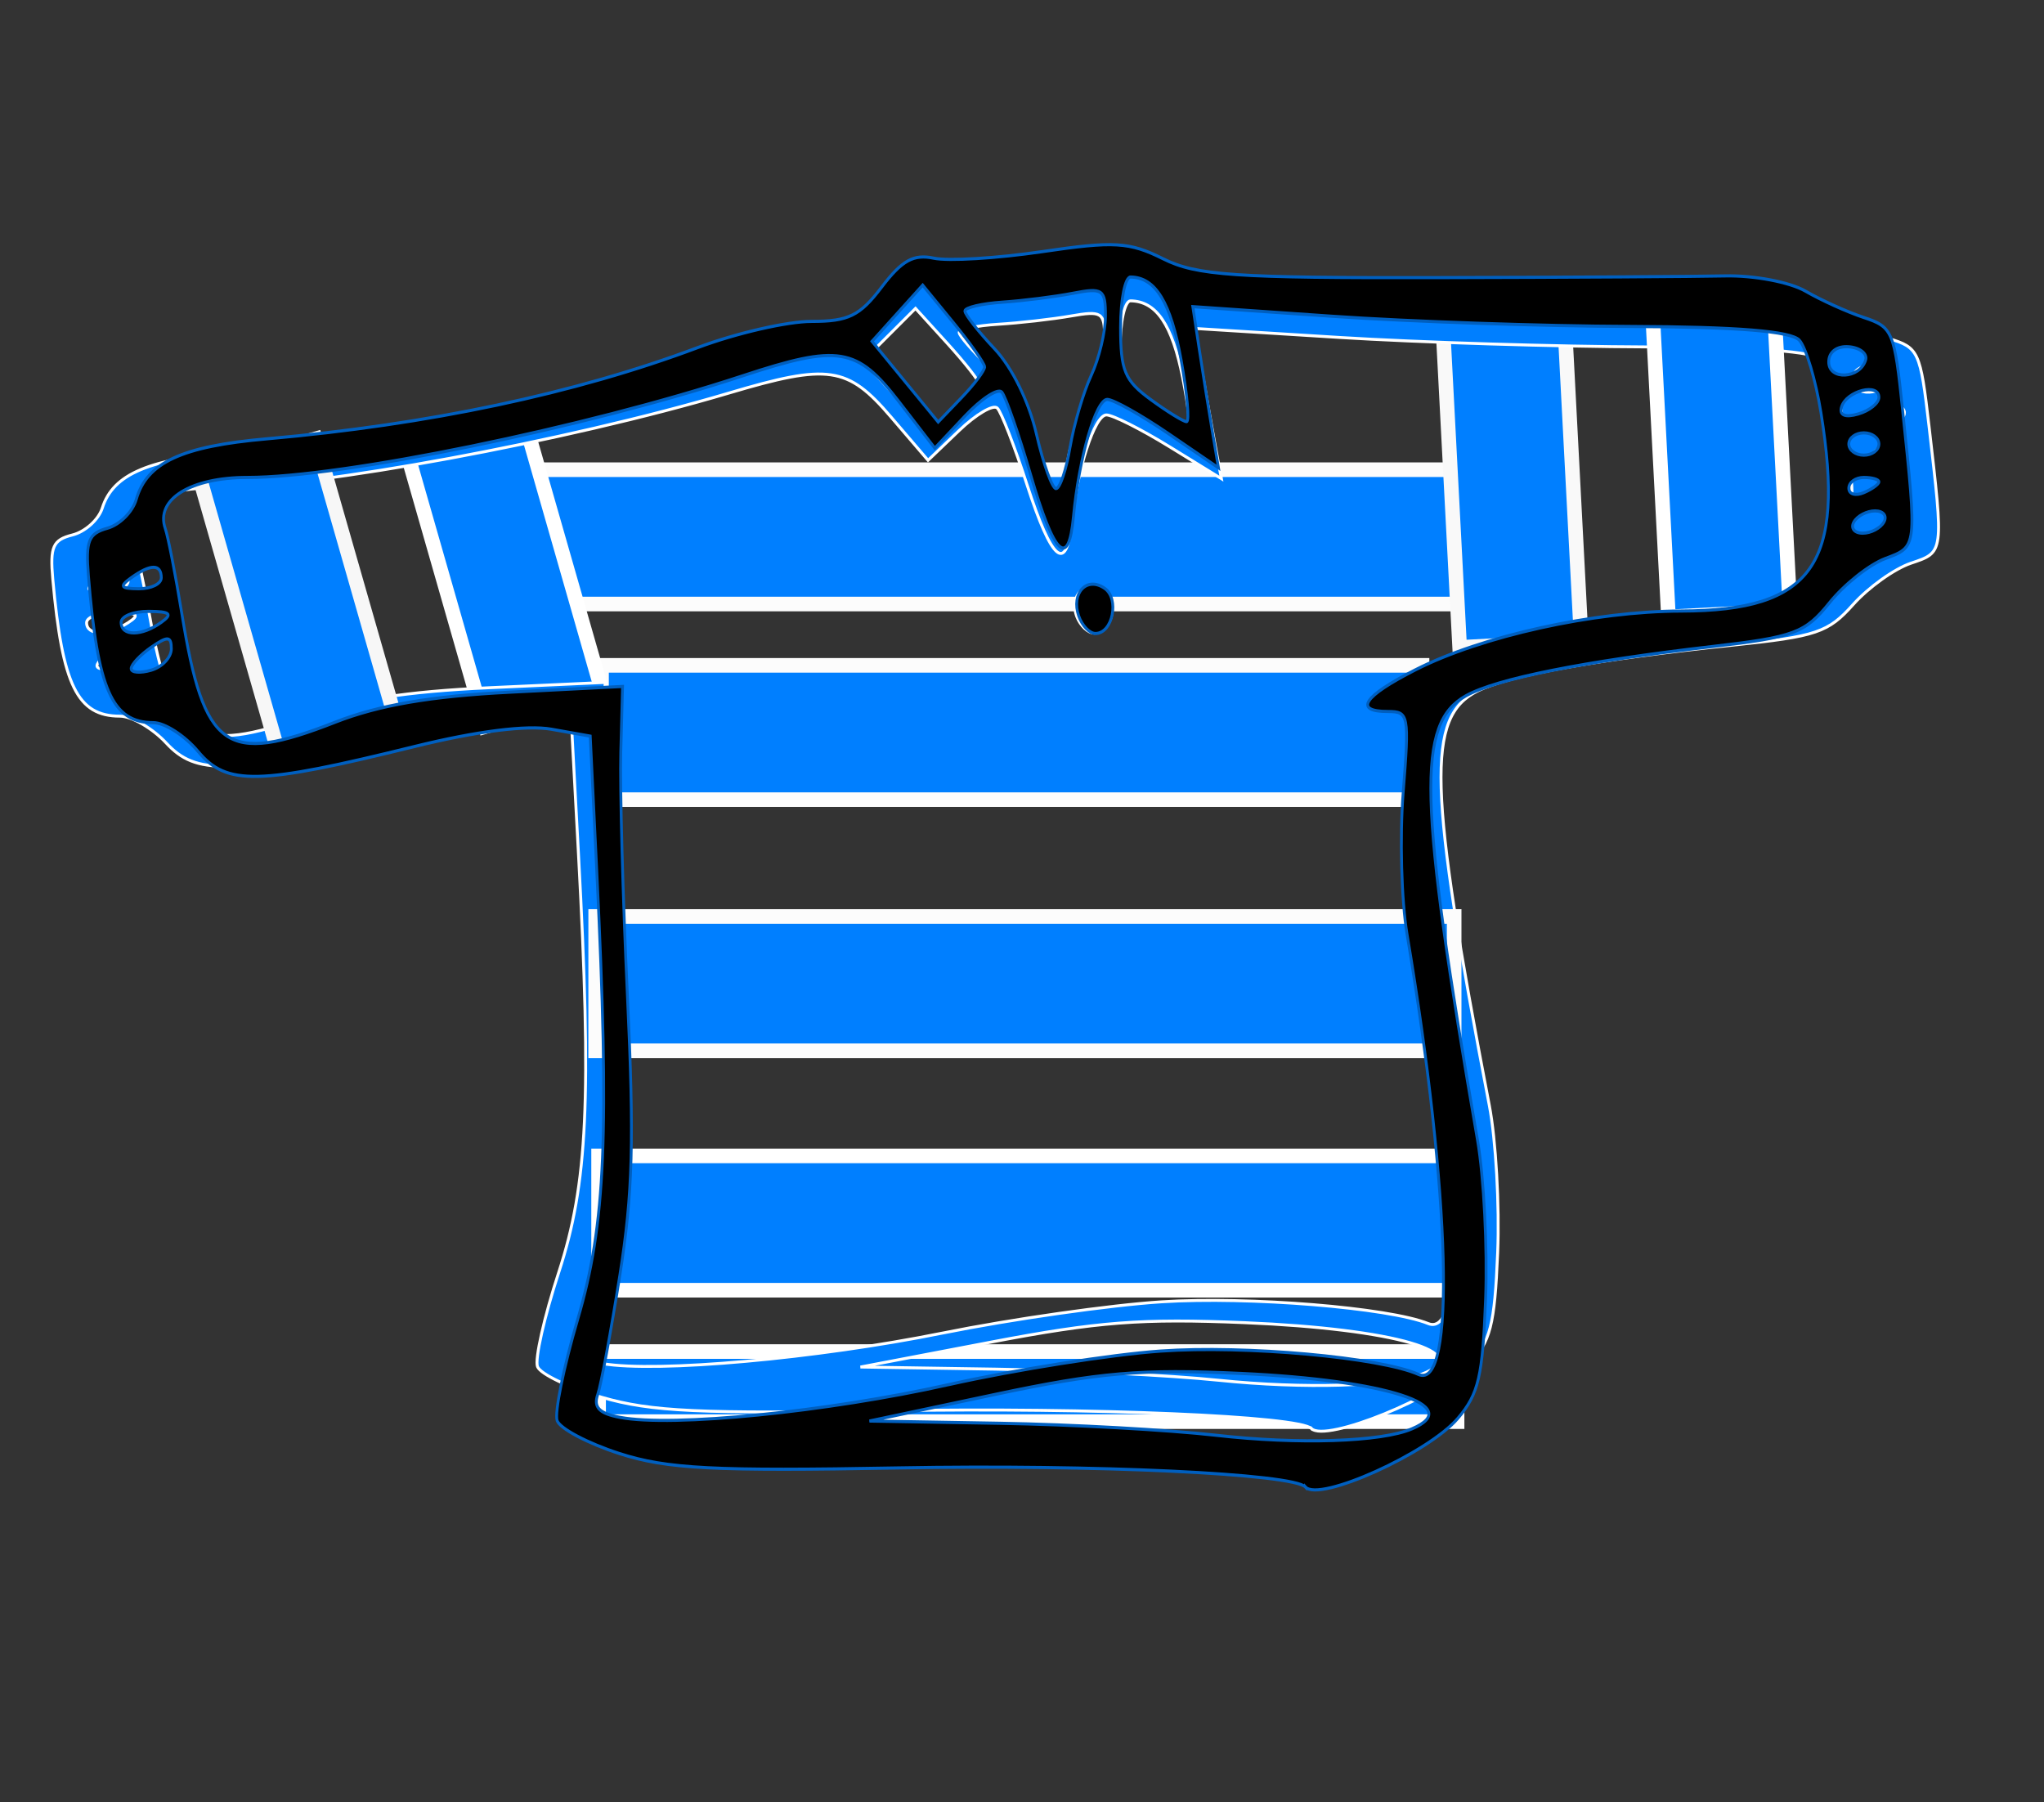
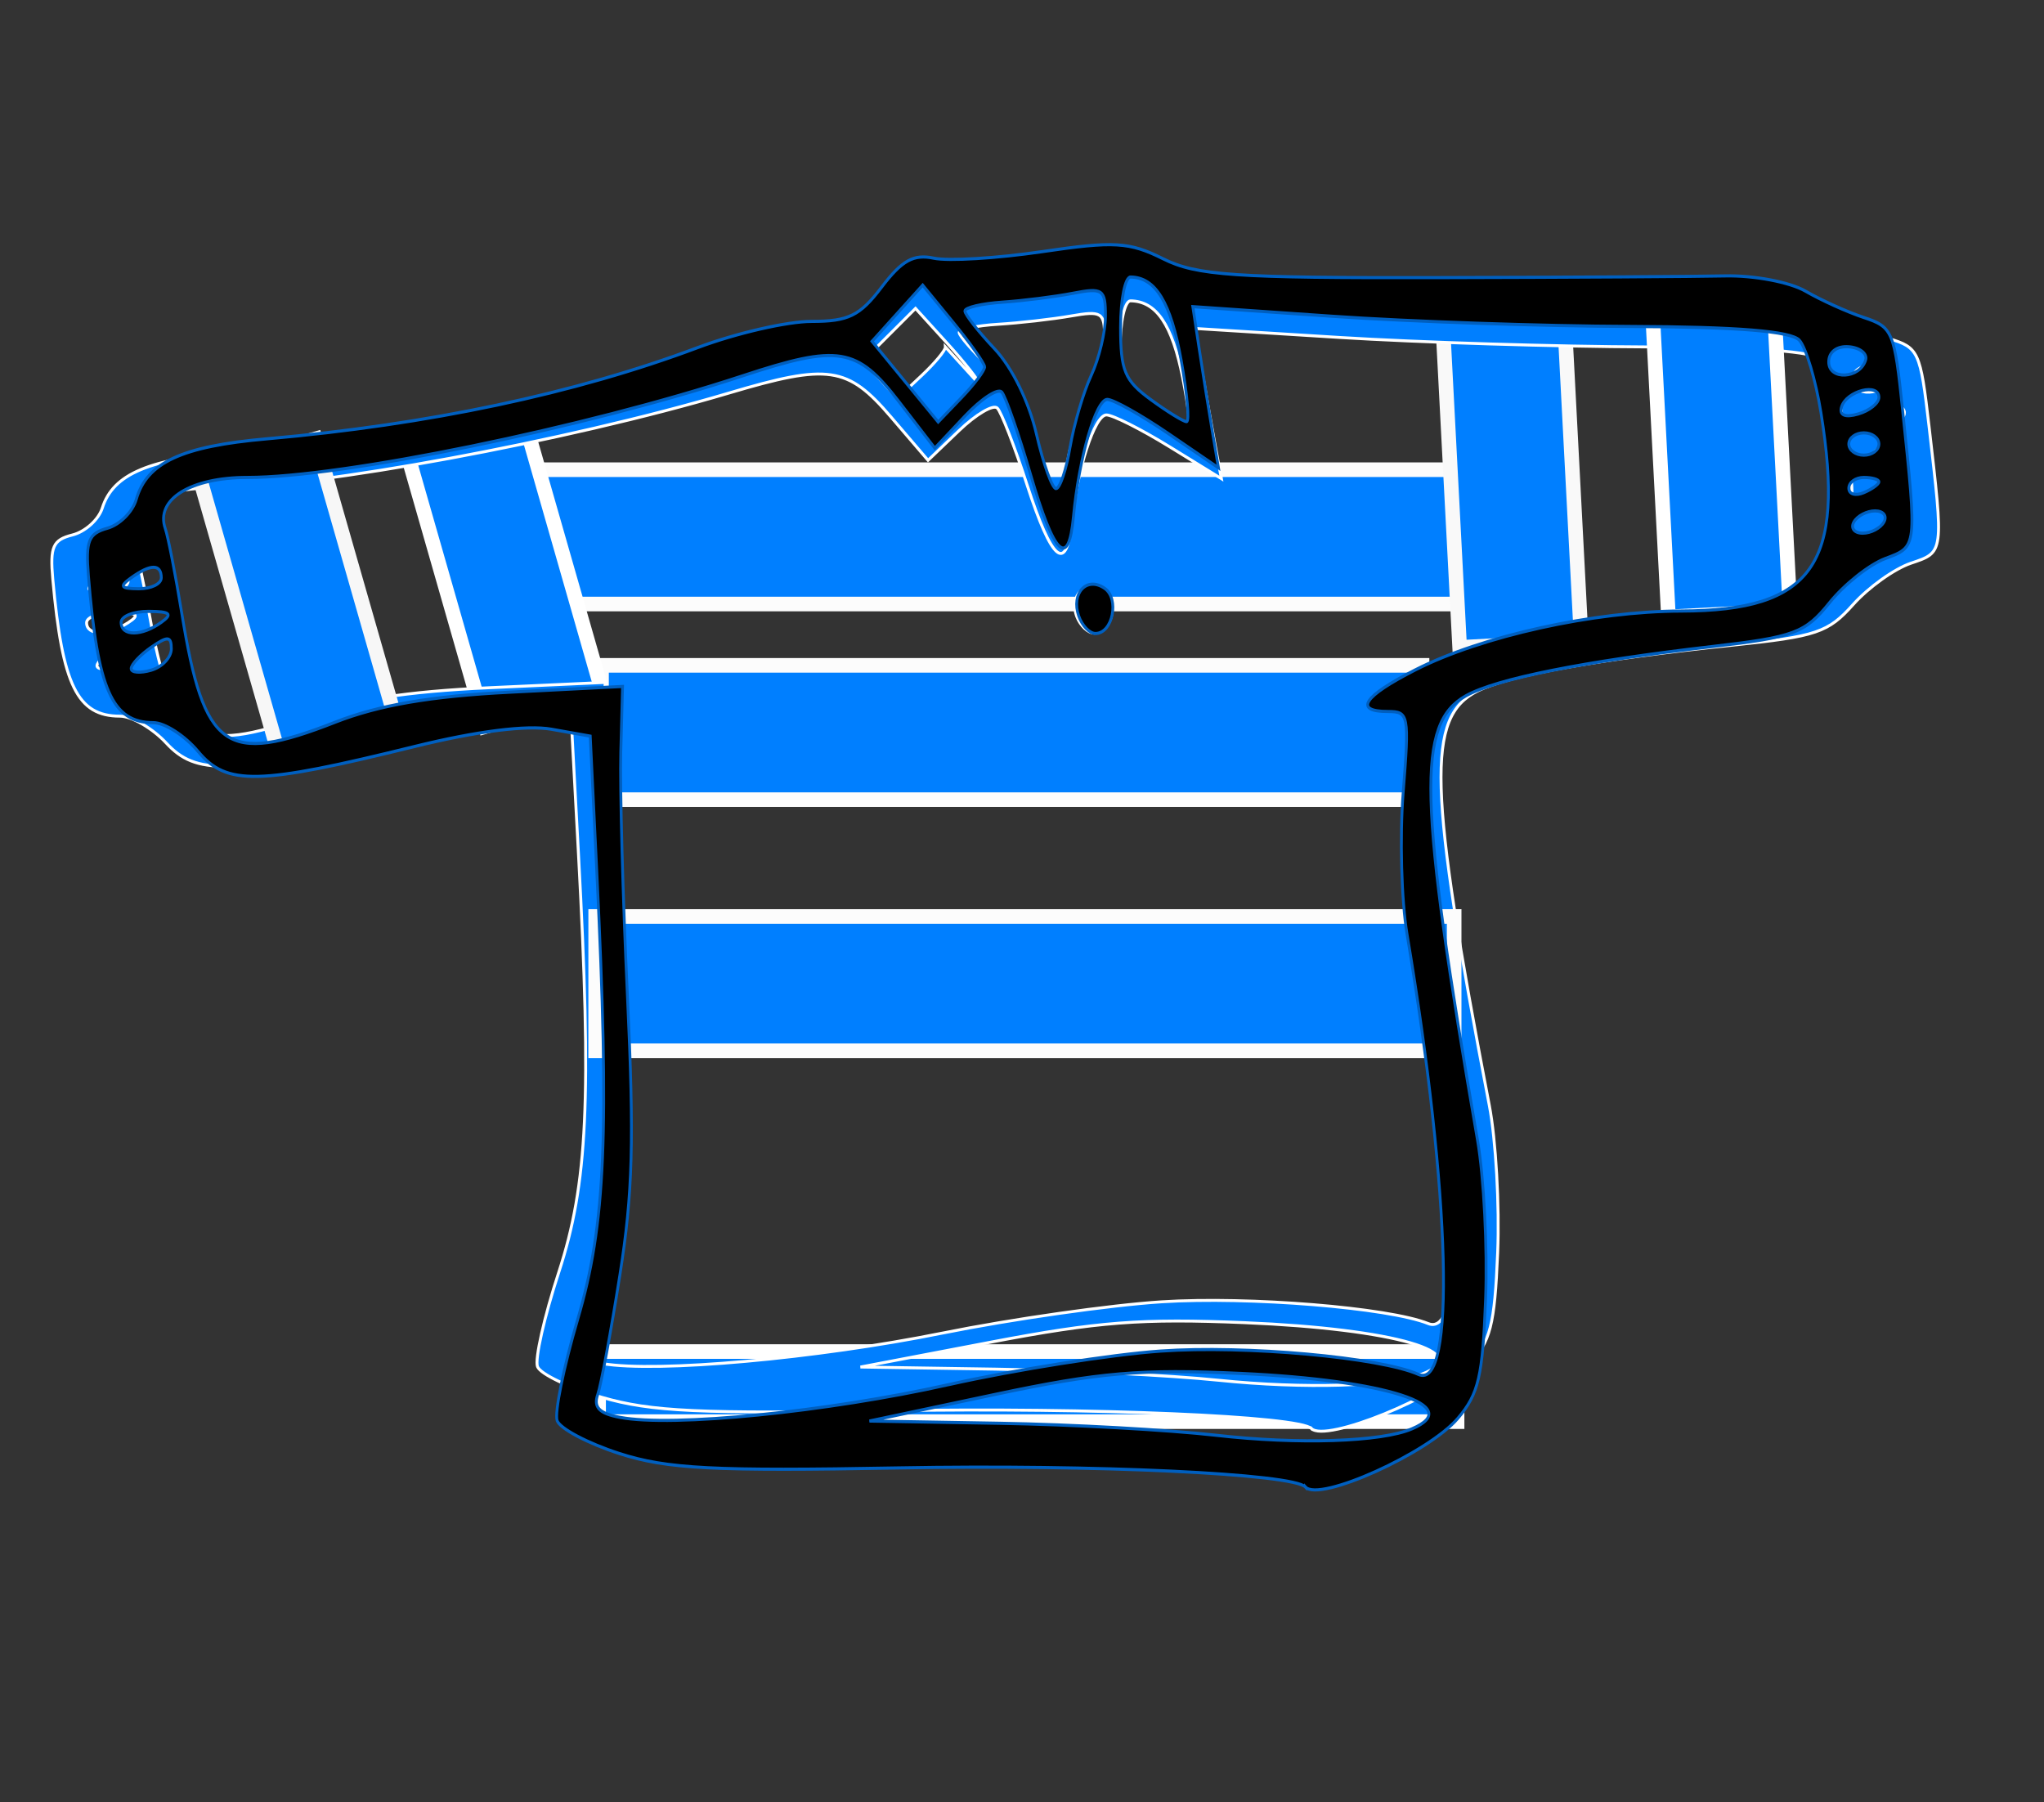
<svg xmlns="http://www.w3.org/2000/svg" xmlns:xlink="http://www.w3.org/1999/xlink" width="700" height="617.143">
  <rect width="100%" height="100%" fill="#333333" stroke="none" />
  <defs>
    <symbol id="svg_15" height="617.143" width="700">
      <g id="svg_13" transform="translate(194.286,379.066)">
        <path fill="black" id="svg_14" d="m254.84,110.169c-4.271,-4.271 -74.722,-7.259 -144.13,-6.114c-65.409,1.079 -82.021,0.307 -98.885,-4.595c-11.148,-3.241 -21.063,-7.963 -22.035,-10.494c-0.971,-2.53 2.307,-17.075 7.283,-32.322c9.901,-30.332 11.262,-59.24 6.744,-143.276l-2.306,-42.876l-13.754,-2.2c-8.683,-1.388 -26.52,0.639 -48.387,5.499c-55.508,12.339 -66.557,12.573 -76.7,1.629c-4.703,-5.075 -11.855,-9.227 -15.893,-9.227c-14.568,0 -19.724,-10.529 -22.985,-46.934c-0.995,-11.114 0.044,-13.446 6.742,-15.127c4.355,-1.093 8.947,-5.228 10.204,-9.189c3.74,-11.783 16.103,-16.956 46.213,-19.336c57.274,-4.527 109.271,-14.452 152.699,-29.144c13.549,-4.584 31.662,-8.334 40.25,-8.334c13.079,0 17.114,-1.783 24.851,-10.977c7.166,-8.516 11.302,-10.577 18.446,-9.194c5.065,0.981 22.334,0.038 38.374,-2.096c25.491,-3.391 30.889,-3.102 42.851,2.292c11.777,5.311 25.325,6.148 97.121,6.003c45.889,-0.092 91.736,-0.34 101.881,-0.549c10.145,-0.21 22.952,1.976 28.459,4.856c5.507,2.88 14.815,6.67 20.685,8.422c10.21,3.046 10.805,4.336 13.746,29.783c5.08,43.961 5.165,43.311 -6.19,47.153c-5.627,1.904 -14.51,8.251 -19.74,14.104c-8.622,9.649 -12.483,10.952 -41.35,13.955c-45.751,4.759 -76.7,10.333 -87.39,15.738c-17.528,8.863 -16.841,32.575 4.111,141.903c2.242,11.7 3.527,34.383 2.856,50.407c-1.046,24.951 -2.454,30.448 -9.811,38.277c-10.434,11.104 -49.086,26.835 -53.96,21.961zm37.692,-18.592c19.073,-7.319 -9.021,-15.524 -60.518,-17.675c-35.396,-1.478 -50.284,-0.334 -87.155,6.702l-44.467,8.485l46.245,0.718c25.435,0.395 59.852,2.114 76.483,3.82c29.255,3.001 58.499,2.138 69.411,-2.049zm-164.013,-14.12c23.661,-4.769 57.428,-9.585 75.037,-10.702c29.905,-1.897 77.826,2.017 91.29,7.456c13.229,5.344 11.422,-57.373 -4.044,-140.427c-2.004,-10.761 -2.624,-31.171 -1.377,-45.356c2.169,-24.681 1.939,-25.791 -5.339,-25.791c-12.313,0 -8.804,-4.828 9.667,-13.302c23.478,-10.771 63.265,-18.703 94.126,-18.767c46.592,-0.096 58.154,-14.884 49.496,-63.305c-1.858,-10.39 -5.295,-20.795 -7.638,-23.123c-2.915,-2.895 -21.894,-4.286 -60.083,-4.401c-30.702,-0.093 -78.079,-1.553 -105.282,-3.246l-49.459,-3.077l2.338,13.918c1.286,7.655 3.329,19.227 4.542,25.716l2.204,11.798l-17.729,-10.909c-9.751,-6 -19.491,-10.909 -21.645,-10.909c-4.051,0 -10.048,18.698 -11.979,37.352c-1.755,16.951 -6.782,12.547 -15.148,-13.272c-4.267,-13.169 -8.873,-25.059 -10.235,-26.421c-1.362,-1.362 -7.257,2.104 -13.099,7.701l-10.623,10.178l-12.74,-14.884c-14.829,-17.325 -21.339,-18.284 -55.388,-8.164c-55.633,16.534 -141.498,32.412 -175.281,32.412c-20.184,0 -32.697,7.007 -29.127,16.31c0.996,2.596 3.633,14.796 5.859,27.111c7.874,43.551 15.465,48.401 54.311,34.7c15.517,-5.473 33.81,-8.307 61.905,-9.592l39.879,-1.823l-0.624,20.897c-0.343,11.493 0.712,46.51 2.345,77.814c2.413,46.247 1.907,62.987 -2.7,89.293c-3.119,17.807 -6.638,34.897 -7.82,37.978c-1.574,4.102 0.544,6.059 7.912,7.305c18.663,3.157 73.152,-1.741 116.45,-10.468zm45.994,-245.296c-2.804,-7.306 2.823,-12.767 9.136,-8.865c5.376,3.323 2.9,14.44 -3.216,14.44c-2.08,0 -4.743,-2.509 -5.92,-5.575zm-321.355,10.466c0,-4.061 -1.28,-4.152 -7.115,-0.508c-3.913,2.444 -7.115,5.509 -7.115,6.812c0,1.303 3.202,1.531 7.115,0.508c3.913,-1.023 7.115,-4.088 7.115,-6.812zm-3.557,-8.448c4.158,-2.687 3.176,-3.461 -4.447,-3.503c-5.38,-0.03 -9.783,1.546 -9.783,3.503c0,4.498 7.269,4.498 14.229,0zm0,-14.229c0,-4.457 -3.775,-4.457 -10.672,0c-4.315,2.789 -3.805,3.459 2.668,3.503c4.402,0.03 8.004,-1.546 8.004,-3.503zm610.083,-17.787c1.209,-1.957 -0.203,-3.557 -3.138,-3.557c-2.935,0 -6.325,1.601 -7.534,3.557c-1.209,1.957 0.202,3.557 3.137,3.557c2.935,0 6.325,-1.601 7.535,-3.557zm-1.779,-12.831c0,-0.769 -2.401,-1.398 -5.336,-1.398c-2.935,0 -5.336,1.551 -5.336,3.446c0,1.895 2.401,2.524 5.336,1.398c2.935,-1.126 5.336,-2.677 5.336,-3.446zm-286.457,-11.058c1.364,-7.269 4.743,-17.595 7.511,-22.946c2.767,-5.351 5.031,-13.883 5.031,-18.96c0,-8.457 -0.97,-9.062 -11.561,-7.213c-6.359,1.11 -17.561,2.383 -24.894,2.829c-7.333,0.446 -13.336,1.712 -13.34,2.813c-0.004,1.101 4.701,6.513 10.455,12.026c6.283,6.02 12.236,16.943 14.902,27.346c2.442,9.527 5.559,17.322 6.928,17.322c1.369,0 3.605,-5.948 4.969,-13.217zm286.457,-1.012c0,-1.957 -2.401,-3.557 -5.336,-3.557c-2.935,0 -5.336,1.601 -5.336,3.557c0,1.957 2.401,3.557 5.336,3.557c2.935,0 5.336,-1.601 5.336,-3.557zm-316.708,-24.632c-0.057,-1.126 -5.019,-7.455 -11.027,-14.063l-10.922,-12.015l-8.969,8.968l-8.969,8.969l11.715,12.874l11.715,12.874l8.281,-7.78c4.554,-4.279 8.234,-8.701 8.177,-9.827zm69.57,-2.269c-3.658,-18.32 -9.051,-26.28 -17.885,-26.398c-1.957,-0.026 -3.557,7.177 -3.557,16.006c0,13.902 1.43,16.997 10.672,23.092c5.87,3.871 11.583,7.049 12.697,7.062c1.113,0.013 0.247,-8.881 -1.927,-19.763zm247.137,11.996c0,-4.722 -11.545,-2.053 -13.249,3.064c-0.883,2.651 1.276,3.471 5.931,2.253c4.025,-1.053 7.318,-3.445 7.318,-5.317zm-4.699,-11.904c0.675,-2.027 -1.994,-3.929 -5.931,-4.225c-4.252,-0.321 -7.157,1.643 -7.157,4.837c0,5.924 11.085,5.406 13.088,-0.611z" />
      </g>
    </symbol>
  </defs>
  <g>
    <title>Layer 1</title>
    <rect id="svg_17" height="24" width="294" y="462.857" x="205" stroke-width="5" stroke="#ffffff" fill="#007fff" />
    <rect id="svg_11" height="46" width="337" y="160.857" x="183" stroke-width="5" stroke="#fcfcfc" fill="#007fff" />
    <rect id="svg_3" height="46" width="281" y="227.857" x="206" stroke-width="5" stroke="#fcfcfc" fill="#007fff" />
    <rect id="svg_6" transform="rotate(-105.984 172.384 194.46)" height="41.714" width="101.104" y="173.604" x="121.832" stroke-width="5" stroke="#ffffff" fill="#007fff" />
    <rect id="svg_10" transform="rotate(87 517.787 164.842)" height="41.714" width="111.719" y="143.985" x="461.928" stroke-width="5" stroke="#f9f9f9" fill="#007fff" />
    <g externalResourcesRequired="false" id="layer1">
-       <path stroke="#ffffff" fill="#007fff" id="path5289" d="m449.126,489.236c-4.271,-4.271 -74.722,-7.259 -144.13,-6.114c-65.409,1.079 -82.021,0.307 -98.885,-4.595c-11.148,-3.241 -21.063,-7.963 -22.035,-10.494c-0.971,-2.53 2.307,-17.075 7.283,-32.322c9.901,-30.332 11.262,-59.24 6.744,-143.276l-2.306,-42.876l-13.754,-2.2c-8.683,-1.388 -26.52,0.639 -48.387,5.499c-55.508,12.339 -66.557,12.573 -76.7,1.629c-4.703,-5.075 -11.855,-9.227 -15.893,-9.227c-14.568,0 -19.724,-10.529 -22.985,-46.934c-0.995,-11.114 0.044,-13.446 6.742,-15.127c4.355,-1.093 8.947,-5.228 10.204,-9.189c3.74,-11.783 16.103,-16.956 46.213,-19.336c57.274,-4.527 109.271,-14.452 152.699,-29.144c13.549,-4.584 31.662,-8.334 40.25,-8.334c13.079,0 17.114,-1.783 24.851,-10.977c7.166,-8.516 11.302,-10.577 18.446,-9.194c5.065,0.981 22.334,0.038 38.374,-2.096c25.491,-3.391 30.889,-3.102 42.851,2.292c11.777,5.311 25.325,6.148 97.121,6.003c45.889,-0.092 91.736,-0.34 101.881,-0.549c10.145,-0.21 22.952,1.976 28.459,4.856c5.507,2.88 14.815,6.67 20.685,8.422c10.21,3.046 10.805,4.336 13.746,29.783c5.08,43.961 5.165,43.311 -6.19,47.153c-5.627,1.904 -14.51,8.251 -19.74,14.104c-8.622,9.649 -12.483,10.952 -41.35,13.955c-45.751,4.759 -76.7,10.333 -87.39,15.738c-17.528,8.863 -16.841,32.575 4.111,141.903c2.242,11.7 3.527,34.383 2.856,50.407c-1.046,24.951 -2.454,30.448 -9.811,38.277c-10.434,11.104 -49.086,26.835 -53.96,21.961zm37.692,-18.592c19.073,-7.319 -9.021,-15.524 -60.518,-17.675c-35.396,-1.478 -50.284,-0.334 -87.155,6.702l-44.467,8.485l46.245,0.718c25.435,0.395 59.852,2.114 76.483,3.82c29.255,3.001 58.499,2.138 69.411,-2.049zm-164.013,-14.12c23.661,-4.769 57.428,-9.585 75.037,-10.702c29.905,-1.897 77.826,2.017 91.29,7.456c13.229,5.344 11.422,-57.373 -4.044,-140.427c-2.004,-10.761 -2.624,-31.171 -1.377,-45.356c2.169,-24.681 1.939,-25.791 -5.339,-25.791c-12.313,0 -8.804,-4.828 9.667,-13.302c23.478,-10.771 63.265,-18.703 94.126,-18.767c46.592,-0.096 58.154,-14.884 49.496,-63.305c-1.858,-10.39 -5.295,-20.795 -7.638,-23.123c-2.915,-2.895 -21.894,-4.286 -60.083,-4.401c-30.702,-0.093 -78.079,-1.553 -105.282,-3.246l-49.459,-3.077l2.338,13.918c1.286,7.655 3.329,19.227 4.542,25.716l2.204,11.798l-17.729,-10.909c-9.751,-6 -19.491,-10.909 -21.645,-10.909c-4.051,0 -10.048,18.698 -11.979,37.352c-1.755,16.951 -6.782,12.547 -15.148,-13.272c-4.267,-13.169 -8.873,-25.059 -10.235,-26.421c-1.362,-1.362 -7.257,2.104 -13.099,7.701l-10.623,10.178l-12.74,-14.884c-14.829,-17.325 -21.339,-18.284 -55.388,-8.164c-55.633,16.534 -141.498,32.412 -175.281,32.412c-20.184,0 -32.697,7.007 -29.127,16.31c0.996,2.596 3.633,14.796 5.859,27.111c7.874,43.551 15.465,48.401 54.311,34.7c15.517,-5.473 33.81,-8.307 61.905,-9.592l39.879,-1.823l-0.624,20.897c-0.343,11.493 0.712,46.51 2.345,77.814c2.413,46.247 1.907,62.987 -2.7,89.293c-3.119,17.807 -6.638,34.897 -7.82,37.978c-1.574,4.102 0.544,6.059 7.912,7.305c18.663,3.157 73.152,-1.741 116.45,-10.468zm45.994,-245.296c-2.804,-7.306 2.823,-12.767 9.136,-8.865c5.376,3.323 2.9,14.44 -3.216,14.44c-2.08,0 -4.743,-2.509 -5.92,-5.575zm-321.355,10.466c0,-4.061 -1.28,-4.152 -7.115,-0.508c-3.913,2.444 -7.115,5.509 -7.115,6.812c0,1.303 3.202,1.531 7.115,0.508c3.913,-1.023 7.115,-4.088 7.115,-6.812zm-3.557,-8.448c4.158,-2.687 3.176,-3.461 -4.447,-3.503c-5.38,-0.03 -9.783,1.546 -9.783,3.503c0,4.498 7.269,4.498 14.229,0zm0,-14.229c0,-4.457 -3.775,-4.457 -10.672,0c-4.315,2.789 -3.805,3.459 2.668,3.503c4.402,0.03 8.004,-1.546 8.004,-3.503zm610.083,-17.787c1.209,-1.957 -0.203,-3.557 -3.138,-3.557c-2.935,0 -6.325,1.601 -7.534,3.557c-1.209,1.957 0.202,3.557 3.137,3.557c2.935,0 6.325,-1.601 7.535,-3.557zm-1.779,-12.831c0,-0.769 -2.401,-1.398 -5.336,-1.398c-2.935,0 -5.336,1.551 -5.336,3.446c0,1.895 2.401,2.524 5.336,1.398c2.935,-1.126 5.336,-2.677 5.336,-3.446zm-286.457,-11.058c1.364,-7.269 4.743,-17.595 7.511,-22.946c2.767,-5.351 5.031,-13.883 5.031,-18.96c0,-8.457 -0.97,-9.062 -11.561,-7.213c-6.359,1.11 -17.561,2.383 -24.894,2.829c-7.333,0.446 -13.336,1.712 -13.34,2.813c-0.004,1.101 4.701,6.513 10.455,12.026c6.283,6.02 12.236,16.943 14.902,27.346c2.442,9.527 5.559,17.322 6.928,17.322c1.369,0 3.605,-5.948 4.969,-13.217zm286.457,-1.012c0,-1.957 -2.401,-3.557 -5.336,-3.557c-2.935,0 -5.336,1.601 -5.336,3.557c0,1.957 2.401,3.557 5.336,3.557c2.935,0 5.336,-1.601 5.336,-3.557zm-316.708,-24.632c-0.057,-1.126 -5.019,-7.455 -11.027,-14.063l-10.922,-12.015l-8.969,8.968l-8.969,8.969l11.715,12.874l11.715,12.874l8.281,-7.78c4.554,-4.279 8.234,-8.701 8.177,-9.827zm69.57,-2.269c-3.658,-18.32 -9.051,-26.28 -17.885,-26.398c-1.957,-0.026 -3.557,7.177 -3.557,16.006c0,13.902 1.43,16.997 10.672,23.092c5.87,3.871 11.583,7.049 12.697,7.062c1.113,0.013 0.247,-8.881 -1.927,-19.763zm247.137,11.996c0,-4.722 -11.545,-2.053 -13.249,3.064c-0.883,2.651 1.276,3.471 5.931,2.253c4.025,-1.053 7.318,-3.445 7.318,-5.317zm-4.699,-11.904c0.675,-2.027 -1.994,-3.929 -5.931,-4.225c-4.252,-0.321 -7.157,1.643 -7.157,4.837c0,5.924 11.085,5.406 13.088,-0.611z" />
+       <path stroke="#ffffff" fill="#007fff" id="path5289" d="m449.126,489.236c-4.271,-4.271 -74.722,-7.259 -144.13,-6.114c-65.409,1.079 -82.021,0.307 -98.885,-4.595c-11.148,-3.241 -21.063,-7.963 -22.035,-10.494c-0.971,-2.53 2.307,-17.075 7.283,-32.322c9.901,-30.332 11.262,-59.24 6.744,-143.276l-2.306,-42.876l-13.754,-2.2c-8.683,-1.388 -26.52,0.639 -48.387,5.499c-55.508,12.339 -66.557,12.573 -76.7,1.629c-4.703,-5.075 -11.855,-9.227 -15.893,-9.227c-14.568,0 -19.724,-10.529 -22.985,-46.934c-0.995,-11.114 0.044,-13.446 6.742,-15.127c4.355,-1.093 8.947,-5.228 10.204,-9.189c3.74,-11.783 16.103,-16.956 46.213,-19.336c57.274,-4.527 109.271,-14.452 152.699,-29.144c13.549,-4.584 31.662,-8.334 40.25,-8.334c13.079,0 17.114,-1.783 24.851,-10.977c7.166,-8.516 11.302,-10.577 18.446,-9.194c5.065,0.981 22.334,0.038 38.374,-2.096c25.491,-3.391 30.889,-3.102 42.851,2.292c11.777,5.311 25.325,6.148 97.121,6.003c45.889,-0.092 91.736,-0.34 101.881,-0.549c10.145,-0.21 22.952,1.976 28.459,4.856c5.507,2.88 14.815,6.67 20.685,8.422c10.21,3.046 10.805,4.336 13.746,29.783c5.08,43.961 5.165,43.311 -6.19,47.153c-5.627,1.904 -14.51,8.251 -19.74,14.104c-8.622,9.649 -12.483,10.952 -41.35,13.955c-45.751,4.759 -76.7,10.333 -87.39,15.738c-17.528,8.863 -16.841,32.575 4.111,141.903c2.242,11.7 3.527,34.383 2.856,50.407c-1.046,24.951 -2.454,30.448 -9.811,38.277c-10.434,11.104 -49.086,26.835 -53.96,21.961zm37.692,-18.592c19.073,-7.319 -9.021,-15.524 -60.518,-17.675c-35.396,-1.478 -50.284,-0.334 -87.155,6.702l-44.467,8.485l46.245,0.718c25.435,0.395 59.852,2.114 76.483,3.82c29.255,3.001 58.499,2.138 69.411,-2.049zm-164.013,-14.12c23.661,-4.769 57.428,-9.585 75.037,-10.702c29.905,-1.897 77.826,2.017 91.29,7.456c13.229,5.344 11.422,-57.373 -4.044,-140.427c-2.004,-10.761 -2.624,-31.171 -1.377,-45.356c2.169,-24.681 1.939,-25.791 -5.339,-25.791c-12.313,0 -8.804,-4.828 9.667,-13.302c23.478,-10.771 63.265,-18.703 94.126,-18.767c46.592,-0.096 58.154,-14.884 49.496,-63.305c-1.858,-10.39 -5.295,-20.795 -7.638,-23.123c-2.915,-2.895 -21.894,-4.286 -60.083,-4.401c-30.702,-0.093 -78.079,-1.553 -105.282,-3.246l-49.459,-3.077l2.338,13.918c1.286,7.655 3.329,19.227 4.542,25.716l2.204,11.798l-17.729,-10.909c-9.751,-6 -19.491,-10.909 -21.645,-10.909c-4.051,0 -10.048,18.698 -11.979,37.352c-1.755,16.951 -6.782,12.547 -15.148,-13.272c-4.267,-13.169 -8.873,-25.059 -10.235,-26.421c-1.362,-1.362 -7.257,2.104 -13.099,7.701l-10.623,10.178l-12.74,-14.884c-14.829,-17.325 -21.339,-18.284 -55.388,-8.164c-55.633,16.534 -141.498,32.412 -175.281,32.412c-20.184,0 -32.697,7.007 -29.127,16.31c0.996,2.596 3.633,14.796 5.859,27.111c7.874,43.551 15.465,48.401 54.311,34.7c15.517,-5.473 33.81,-8.307 61.905,-9.592l39.879,-1.823l-0.624,20.897c-0.343,11.493 0.712,46.51 2.345,77.814c2.413,46.247 1.907,62.987 -2.7,89.293c-3.119,17.807 -6.638,34.897 -7.82,37.978c-1.574,4.102 0.544,6.059 7.912,7.305c18.663,3.157 73.152,-1.741 116.45,-10.468zm45.994,-245.296c-2.804,-7.306 2.823,-12.767 9.136,-8.865c5.376,3.323 2.9,14.44 -3.216,14.44c-2.08,0 -4.743,-2.509 -5.92,-5.575zm-321.355,10.466c0,-4.061 -1.28,-4.152 -7.115,-0.508c-3.913,2.444 -7.115,5.509 -7.115,6.812c0,1.303 3.202,1.531 7.115,0.508c3.913,-1.023 7.115,-4.088 7.115,-6.812zm-3.557,-8.448c4.158,-2.687 3.176,-3.461 -4.447,-3.503c-5.38,-0.03 -9.783,1.546 -9.783,3.503c0,4.498 7.269,4.498 14.229,0zm0,-14.229c0,-4.457 -3.775,-4.457 -10.672,0c-4.315,2.789 -3.805,3.459 2.668,3.503c4.402,0.03 8.004,-1.546 8.004,-3.503zm610.083,-17.787c1.209,-1.957 -0.203,-3.557 -3.138,-3.557c-2.935,0 -6.325,1.601 -7.534,3.557c-1.209,1.957 0.202,3.557 3.137,3.557c2.935,0 6.325,-1.601 7.535,-3.557zm-1.779,-12.831c0,-0.769 -2.401,-1.398 -5.336,-1.398c-2.935,0 -5.336,1.551 -5.336,3.446c0,1.895 2.401,2.524 5.336,1.398c2.935,-1.126 5.336,-2.677 5.336,-3.446zm-286.457,-11.058c1.364,-7.269 4.743,-17.595 7.511,-22.946c2.767,-5.351 5.031,-13.883 5.031,-18.96c0,-8.457 -0.97,-9.062 -11.561,-7.213c-6.359,1.11 -17.561,2.383 -24.894,2.829c-7.333,0.446 -13.336,1.712 -13.34,2.813c-0.004,1.101 4.701,6.513 10.455,12.026c6.283,6.02 12.236,16.943 14.902,27.346c2.442,9.527 5.559,17.322 6.928,17.322c1.369,0 3.605,-5.948 4.969,-13.217zm286.457,-1.012c0,-1.957 -2.401,-3.557 -5.336,-3.557c-2.935,0 -5.336,1.601 -5.336,3.557c0,1.957 2.401,3.557 5.336,3.557c2.935,0 5.336,-1.601 5.336,-3.557zm-316.708,-24.632c-0.057,-1.126 -5.019,-7.455 -11.027,-14.063l-10.922,-12.015l-8.969,8.968l-8.969,8.969l11.715,12.874l8.281,-7.78c4.554,-4.279 8.234,-8.701 8.177,-9.827zm69.57,-2.269c-3.658,-18.32 -9.051,-26.28 -17.885,-26.398c-1.957,-0.026 -3.557,7.177 -3.557,16.006c0,13.902 1.43,16.997 10.672,23.092c5.87,3.871 11.583,7.049 12.697,7.062c1.113,0.013 0.247,-8.881 -1.927,-19.763zm247.137,11.996c0,-4.722 -11.545,-2.053 -13.249,3.064c-0.883,2.651 1.276,3.471 5.931,2.253c4.025,-1.053 7.318,-3.445 7.318,-5.317zm-4.699,-11.904c0.675,-2.027 -1.994,-3.929 -5.931,-4.225c-4.252,-0.321 -7.157,1.643 -7.157,4.837c0,5.924 11.085,5.406 13.088,-0.611z" />
    </g>
-     <rect id="svg_1" height="46" width="294" y="395.857" x="205" stroke-width="5" stroke="#ffffff" fill="#007fff" />
    <rect id="svg_4" height="46" width="294" y="313.857" x="204" stroke-width="5" stroke="#fcfcfc" fill="#007fff" />
    <rect transform="rotate(-105.984 102.132 205.726)" id="svg_5" height="41.714" width="103.302" y="184.869" x="50.481" stroke-width="5" stroke="#f7f7f7" fill="#007fff" />
    <rect id="svg_7" transform="rotate(-105.984 488 -130.143)" height="41.714" width="84.756" y="-151" x="445.622" stroke-width="5" stroke="#000000" fill="#FF0000" />
    <rect transform="rotate(87 589.523 158.751)" id="svg_8" height="41.714" width="102.993" y="137.895" x="538.026" stroke-width="5" stroke="#ffffff" fill="#007fff" />
    <use stroke="#005fbf" fill="#007fff" x="11.379" y="4.659" transform="matrix(0.967 0 0 1.073 1.796 -20.679)" xlink:href="#svg_15" id="svg_16" />
  </g>
</svg>